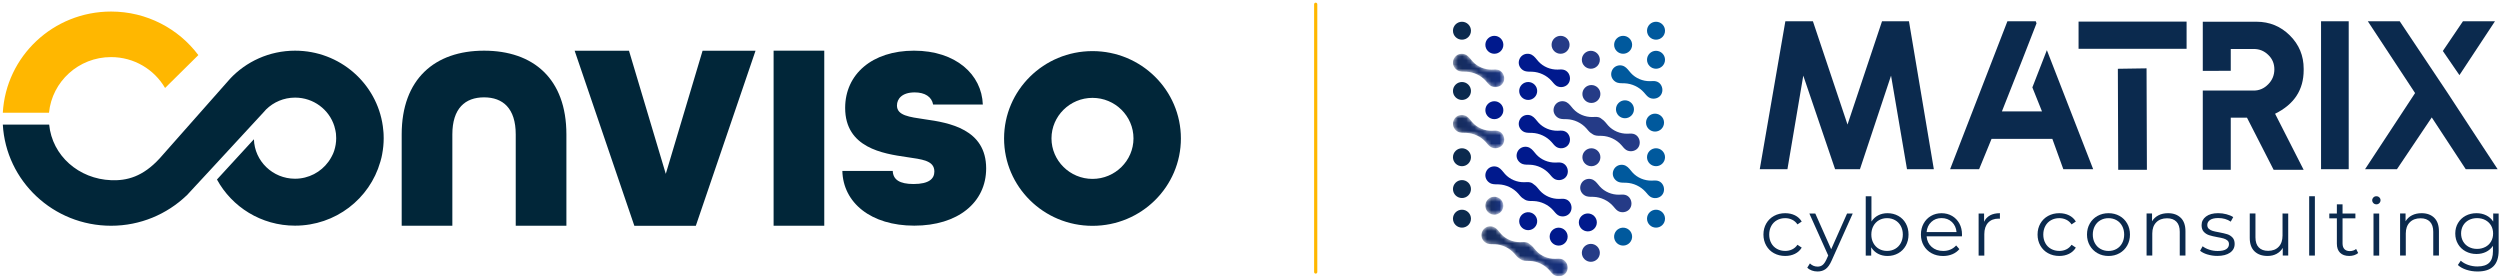
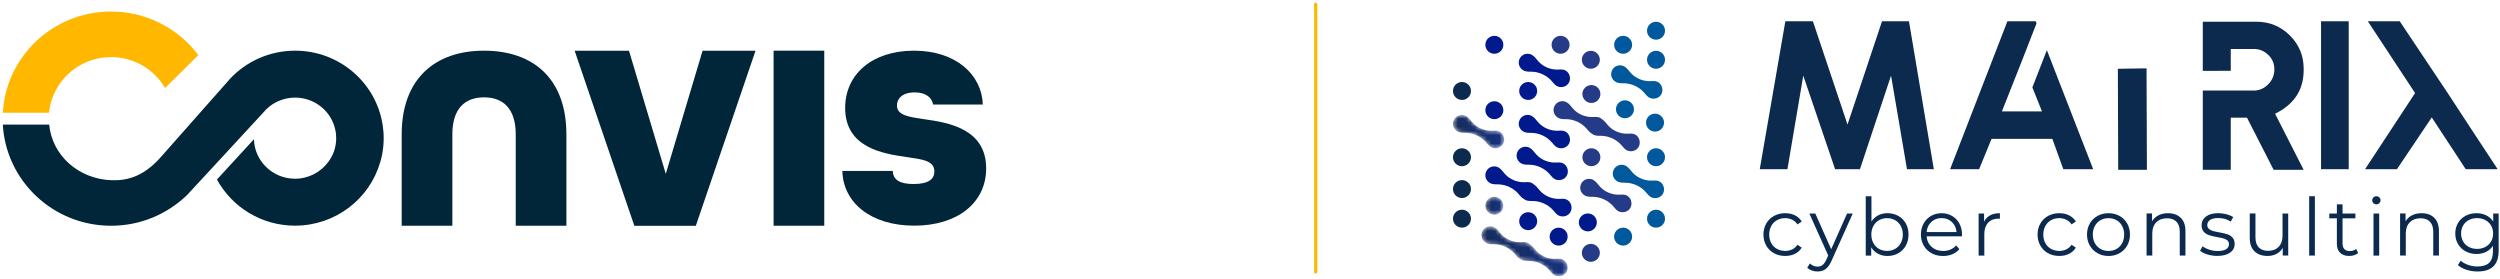
<svg xmlns="http://www.w3.org/2000/svg" width="601" height="67" viewBox="0 0 601 67" fill="none">
  <path d="M316.295 1.027V65.393" stroke="#FFB700" stroke-width="0.768" stroke-miterlimit="10" stroke-linecap="round" />
  <g clip-path="url(#clip0_2038_2)">
    <path d="M458.916 5.114L464.895 40.678H458.443L454.608 18.183L447.131 40.678H441.157L433.508 18.183L429.699 40.678H423.047L429.199 5.114H435.825L444.142 29.943L452.438 5.114" fill="#0B2A4E" />
    <path d="M489.404 5.114L489.578 5.611L486.089 14.562L481.256 26.788H490.897L488.58 21.013L492.068 12.056L503.201 40.678H496.024L493.387 33.391H478.765L475.776 40.678H468.804L482.58 5.114" fill="#0B2A4E" />
    <path d="M564.63 5.114H557.979V40.678H564.63V5.114Z" fill="#0B2A4E" />
    <path d="M600.436 40.678H592.765L584.595 28.227L576.226 40.678H568.555L580.586 22.373L569.227 5.114H576.898L588.431 22.378C590.658 25.784 592.445 28.52 593.8 30.586C595.156 32.653 596.091 34.076 596.6 34.85" fill="#0B2A4E" />
-     <path d="M591.247 18.062L587.259 12.255L592.093 5.114H599.79L591.247 18.062Z" fill="#0B2A4E" />
    <path d="M426.473 60.882C425.679 60.448 425.059 59.836 424.607 59.046C424.156 58.256 423.93 57.372 423.93 56.383C423.93 55.394 424.156 54.51 424.607 53.731C425.059 52.951 425.679 52.339 426.473 51.905C427.266 51.471 428.159 51.251 429.163 51.251C430.04 51.251 430.818 51.424 431.506 51.764C432.194 52.104 432.735 52.601 433.135 53.255L432.11 53.945C431.774 53.443 431.348 53.072 430.833 52.82C430.318 52.569 429.762 52.444 429.157 52.444C428.427 52.444 427.765 52.606 427.182 52.935C426.593 53.26 426.142 53.725 425.811 54.327C425.485 54.929 425.317 55.614 425.317 56.383C425.317 57.152 425.48 57.853 425.811 58.45C426.136 59.046 426.593 59.506 427.182 59.831C427.765 60.155 428.427 60.322 429.157 60.322C429.762 60.322 430.324 60.202 430.833 59.956C431.348 59.71 431.774 59.339 432.11 58.842L433.135 59.532C432.735 60.186 432.189 60.683 431.495 61.023C430.802 61.364 430.024 61.531 429.163 61.531C428.159 61.531 427.261 61.311 426.473 60.877" fill="#0B2A4E" />
    <path d="M445.397 51.33L440.322 62.651C439.907 63.597 439.434 64.272 438.893 64.67C438.352 65.067 437.7 65.266 436.944 65.266C436.455 65.266 435.998 65.188 435.572 65.036C435.147 64.884 434.779 64.654 434.469 64.346L435.105 63.325C435.62 63.838 436.234 64.094 436.954 64.094C437.416 64.094 437.816 63.964 438.141 63.712C438.467 63.456 438.772 63.022 439.061 62.405L439.502 61.421L434.968 51.33H436.397L440.217 59.92L444.036 51.33" fill="#0B2A4E" />
    <path d="M456.341 51.894C457.114 52.323 457.718 52.93 458.154 53.71C458.59 54.489 458.811 55.379 458.811 56.383C458.811 57.388 458.59 58.272 458.154 59.056C457.718 59.836 457.114 60.448 456.341 60.882C455.569 61.316 454.707 61.536 453.756 61.536C452.91 61.536 452.143 61.358 451.466 60.997C450.788 60.636 450.247 60.118 449.837 59.444V61.442H448.523V47.181H449.895V53.255C450.32 52.601 450.861 52.104 451.523 51.764C452.185 51.423 452.931 51.251 453.751 51.251C454.702 51.251 455.564 51.465 456.336 51.894M455.585 59.831C456.163 59.506 456.614 59.041 456.945 58.439C457.271 57.837 457.439 57.152 457.439 56.383C457.439 55.614 457.276 54.929 456.945 54.327C456.62 53.725 456.163 53.26 455.585 52.935C455.007 52.611 454.36 52.444 453.651 52.444C452.942 52.444 452.285 52.606 451.712 52.935C451.14 53.26 450.693 53.725 450.362 54.327C450.036 54.929 449.868 55.614 449.868 56.383C449.868 57.152 450.031 57.837 450.362 58.439C450.693 59.041 451.14 59.506 451.712 59.831C452.285 60.155 452.931 60.322 453.651 60.322C454.371 60.322 455.001 60.16 455.585 59.831Z" fill="#0B2A4E" />
    <path d="M471.646 56.807H463.155C463.234 57.858 463.639 58.706 464.369 59.355C465.099 60.003 466.029 60.328 467.148 60.328C467.779 60.328 468.357 60.218 468.888 59.993C469.413 59.768 469.87 59.438 470.259 59.004L471.031 59.888C470.579 60.427 470.017 60.835 469.345 61.117C468.667 61.4 467.926 61.541 467.117 61.541C466.077 61.541 465.152 61.322 464.348 60.877C463.544 60.432 462.919 59.82 462.467 59.041C462.015 58.261 461.789 57.377 461.789 56.388C461.789 55.4 462.005 54.515 462.436 53.736C462.866 52.956 463.46 52.344 464.211 51.91C464.963 51.476 465.809 51.256 466.749 51.256C467.69 51.256 468.53 51.476 469.276 51.91C470.022 52.344 470.606 52.951 471.031 53.725C471.457 54.5 471.667 55.389 471.667 56.388M464.285 53.359C463.623 53.982 463.245 54.793 463.155 55.792H470.353C470.264 54.793 469.886 53.982 469.224 53.359C468.562 52.737 467.732 52.428 466.744 52.428C465.756 52.428 464.947 52.737 464.285 53.359Z" fill="#0B2A4E" />
    <path d="M478.413 51.769C479.049 51.424 479.837 51.251 480.777 51.251V52.58L480.452 52.559C479.385 52.559 478.55 52.883 477.94 53.542C477.336 54.196 477.031 55.112 477.031 56.289V61.442H475.66V51.335H476.973V53.312C477.294 52.632 477.772 52.119 478.413 51.774" fill="#0B2A4E" />
    <path d="M492.368 60.882C491.574 60.448 490.954 59.836 490.502 59.046C490.051 58.256 489.83 57.372 489.83 56.383C489.83 55.394 490.056 54.51 490.502 53.731C490.954 52.951 491.574 52.339 492.368 51.905C493.161 51.471 494.054 51.251 495.058 51.251C495.935 51.251 496.713 51.424 497.401 51.764C498.089 52.104 498.636 52.601 499.03 53.255L498.005 53.945C497.669 53.443 497.249 53.072 496.728 52.82C496.213 52.569 495.657 52.444 495.052 52.444C494.317 52.444 493.66 52.606 493.072 52.935C492.483 53.26 492.031 53.725 491.7 54.327C491.375 54.929 491.206 55.614 491.206 56.383C491.206 57.152 491.369 57.853 491.7 58.45C492.026 59.046 492.483 59.506 493.072 59.831C493.66 60.155 494.317 60.322 495.052 60.322C495.657 60.322 496.219 60.202 496.728 59.956C497.243 59.71 497.669 59.339 498.005 58.842L499.03 59.532C498.63 60.186 498.084 60.683 497.39 61.023C496.697 61.364 495.919 61.531 495.058 61.531C494.054 61.531 493.156 61.311 492.368 60.877" fill="#0B2A4E" />
    <path d="M504.247 60.872C503.459 60.427 502.844 59.82 502.392 59.035C501.94 58.256 501.714 57.372 501.714 56.383C501.714 55.394 501.94 54.51 502.392 53.731C502.839 52.951 503.459 52.339 504.247 51.905C505.03 51.471 505.912 51.251 506.889 51.251C507.867 51.251 508.749 51.471 509.532 51.905C510.315 52.339 510.93 52.951 511.376 53.731C511.823 54.51 512.044 55.394 512.044 56.383C512.044 57.372 511.823 58.251 511.376 59.035C510.935 59.815 510.32 60.427 509.532 60.872C508.744 61.316 507.867 61.536 506.889 61.536C505.912 61.536 505.03 61.316 504.247 60.872ZM508.828 59.836C509.401 59.511 509.847 59.046 510.168 58.444C510.488 57.843 510.651 57.157 510.651 56.388C510.651 55.619 510.488 54.934 510.168 54.332C509.842 53.731 509.401 53.265 508.828 52.941C508.256 52.616 507.609 52.449 506.889 52.449C506.17 52.449 505.523 52.611 504.951 52.941C504.378 53.265 503.926 53.731 503.601 54.332C503.275 54.934 503.107 55.619 503.107 56.388C503.107 57.157 503.27 57.843 503.601 58.444C503.926 59.046 504.378 59.511 504.951 59.836C505.523 60.16 506.17 60.328 506.889 60.328C507.609 60.328 508.256 60.166 508.828 59.836Z" fill="#0B2A4E" />
    <path d="M524.254 52.355C525.005 53.093 525.383 54.165 525.383 55.572V61.431H524.012V55.703C524.012 54.651 523.749 53.851 523.219 53.302C522.688 52.752 521.937 52.475 520.959 52.475C519.866 52.475 519 52.8 518.364 53.448C517.728 54.097 517.408 54.992 517.408 56.127V61.431H516.036V51.324H517.35V53.192C517.723 52.575 518.243 52.099 518.9 51.758C519.562 51.418 520.334 51.251 521.206 51.251C522.478 51.251 523.492 51.622 524.243 52.355" fill="#0B2A4E" />
    <path d="M530.664 61.175C529.912 60.94 529.324 60.642 528.898 60.281L529.513 59.203C529.933 59.538 530.474 59.81 531.11 60.019C531.756 60.234 532.424 60.338 533.122 60.338C534.047 60.338 534.735 60.197 535.177 59.904C535.623 59.616 535.844 59.208 535.844 58.685C535.844 58.314 535.723 58.021 535.476 57.811C535.229 57.602 534.924 57.44 534.551 57.33C534.178 57.22 533.685 57.116 533.065 57.011C532.24 56.859 531.578 56.702 531.079 56.54C530.579 56.378 530.149 56.111 529.791 55.724C529.439 55.342 529.261 54.809 529.261 54.128C529.261 53.281 529.613 52.59 530.322 52.051C531.031 51.513 532.014 51.246 533.275 51.246C533.931 51.246 534.588 51.335 535.245 51.507C535.902 51.68 536.443 51.91 536.868 52.188L536.269 53.281C535.434 52.705 534.436 52.418 533.275 52.418C532.403 52.418 531.741 52.569 531.299 52.878C530.853 53.187 530.632 53.59 530.632 54.087C530.632 54.474 530.758 54.777 531.005 55.007C531.257 55.237 531.567 55.41 531.94 55.515C532.313 55.625 532.833 55.734 533.485 55.85C534.294 56.007 534.945 56.158 535.434 56.31C535.923 56.462 536.338 56.728 536.69 57.1C537.037 57.471 537.21 57.984 537.21 58.638C537.21 59.522 536.842 60.223 536.101 60.741C535.366 61.259 534.341 61.521 533.028 61.521C532.203 61.521 531.415 61.4 530.664 61.165" fill="#0B2A4E" />
    <path d="M550.087 51.33V61.437H548.774V59.59C548.417 60.208 547.918 60.684 547.287 61.024C546.657 61.364 545.937 61.531 545.128 61.531C543.804 61.531 542.758 61.16 541.991 60.427C541.224 59.69 540.84 58.612 540.84 57.189V51.324H542.212V57.053C542.212 58.115 542.474 58.926 543.005 59.475C543.53 60.024 544.282 60.302 545.259 60.302C546.331 60.302 547.171 59.977 547.791 59.329C548.411 58.68 548.721 57.78 548.721 56.629V51.324" fill="#0B2A4E" />
    <path d="M556.497 47.176H555.126V61.437H556.497V47.176Z" fill="#0B2A4E" />
    <path d="M566.9 60.819C566.643 61.05 566.322 61.227 565.944 61.348C565.56 61.468 565.166 61.531 564.756 61.531C563.8 61.531 563.07 61.275 562.555 60.762C562.04 60.249 561.783 59.527 561.783 58.591V52.48H559.965V51.329H561.783V49.122H563.149V51.329H566.238V52.48H563.149V58.517C563.149 59.119 563.301 59.58 563.606 59.893C563.905 60.207 564.341 60.364 564.909 60.364C565.193 60.364 565.46 60.317 565.728 60.228C565.991 60.139 566.222 60.014 566.411 59.846" fill="#0B2A4E" />
    <path d="M570.567 48.829C570.378 48.635 570.278 48.405 570.278 48.138C570.278 47.871 570.373 47.657 570.567 47.463C570.761 47.27 570.998 47.176 571.282 47.176C571.565 47.176 571.802 47.27 571.991 47.458C572.18 47.647 572.28 47.866 572.28 48.123C572.28 48.405 572.18 48.641 571.991 48.834C571.802 49.028 571.56 49.122 571.282 49.122C571.003 49.122 570.761 49.022 570.567 48.834M570.588 51.335H571.959V61.442H570.588V51.335Z" fill="#0B2A4E" />
    <path d="M585.189 52.355C585.94 53.093 586.318 54.165 586.318 55.572V61.431H584.952V55.703C584.952 54.651 584.684 53.851 584.159 53.302C583.628 52.752 582.882 52.475 581.905 52.475C580.807 52.475 579.945 52.8 579.31 53.448C578.669 54.097 578.353 54.992 578.353 56.127V61.431H576.982V51.324H578.296V53.192C578.669 52.575 579.184 52.099 579.846 51.758C580.508 51.418 581.28 51.251 582.152 51.251C583.424 51.251 584.438 51.622 585.194 52.355" fill="#0B2A4E" />
    <path d="M600.677 51.329V60.213C600.677 61.928 600.257 63.2 599.411 64.026C598.571 64.853 597.299 65.266 595.597 65.266C594.662 65.266 593.769 65.13 592.923 64.853C592.077 64.576 591.394 64.199 590.868 63.707L591.567 62.671C592.051 63.106 592.649 63.446 593.353 63.691C594.058 63.932 594.788 64.058 595.565 64.058C596.853 64.058 597.798 63.76 598.403 63.163C599.007 62.567 599.306 61.641 599.306 60.385V59.098C598.881 59.736 598.324 60.223 597.635 60.558C596.947 60.893 596.185 61.06 595.35 61.06C594.394 61.06 593.532 60.851 592.749 60.432C591.972 60.014 591.357 59.433 590.916 58.685C590.469 57.937 590.248 57.089 590.248 56.137C590.248 55.185 590.469 54.343 590.916 53.6C591.357 52.857 591.972 52.282 592.739 51.868C593.516 51.46 594.378 51.251 595.35 51.251C596.212 51.251 596.989 51.424 597.688 51.769C598.387 52.114 598.944 52.611 599.369 53.265V51.324M597.478 59.37C598.066 59.056 598.529 58.617 598.854 58.052C599.18 57.487 599.343 56.849 599.343 56.132C599.343 55.415 599.18 54.777 598.854 54.217C598.529 53.663 598.072 53.228 597.483 52.909C596.9 52.596 596.233 52.438 595.487 52.438C594.741 52.438 594.094 52.59 593.506 52.899C592.923 53.208 592.466 53.642 592.135 54.207C591.809 54.772 591.646 55.41 591.646 56.127C591.646 56.843 591.814 57.487 592.135 58.047C592.46 58.612 592.917 59.051 593.506 59.365C594.089 59.679 594.751 59.836 595.487 59.836C596.222 59.836 596.879 59.679 597.473 59.365" fill="#0B2A4E" />
    <path d="M361.408 10.77C361.408 11.962 360.436 12.925 359.243 12.925C358.051 12.925 357.079 11.957 357.079 10.77C357.079 9.582 358.051 8.614 359.243 8.614C360.436 8.614 361.408 9.582 361.408 10.77Z" fill="#00198D" />
    <path d="M353.622 21.871C353.622 23.064 352.65 24.026 351.457 24.026C350.264 24.026 349.292 23.058 349.292 21.871C349.292 20.683 350.264 19.715 351.457 19.715C352.65 19.715 353.622 20.683 353.622 21.871Z" fill="#0B2A4E" />
-     <path d="M353.621 7.385C353.621 8.578 352.65 9.541 351.457 9.541C350.264 9.541 349.292 8.573 349.292 7.385C349.292 6.198 350.264 5.23 351.457 5.23C352.65 5.23 353.621 6.198 353.621 7.385Z" fill="#0B2A4E" />
    <path d="M400.271 7.385C400.271 8.577 399.299 9.54 398.106 9.54C396.914 9.54 395.942 8.572 395.942 7.385C395.942 6.197 396.909 5.229 398.106 5.229C399.304 5.229 400.271 6.197 400.271 7.385Z" fill="#00599D" />
    <path d="M361.408 26.49C361.408 27.683 360.436 28.645 359.243 28.645C358.051 28.645 357.079 27.678 357.079 26.49C357.079 25.302 358.051 24.335 359.243 24.335C360.436 24.335 361.408 25.302 361.408 26.49Z" fill="#00198D" />
    <path d="M400.271 52.569C400.271 53.762 399.299 54.725 398.106 54.725C396.914 54.725 395.942 53.757 395.942 52.569C395.942 51.382 396.909 50.414 398.106 50.414C399.304 50.414 400.271 51.382 400.271 52.569Z" fill="#00599D" />
    <path d="M384.735 37.801C384.735 38.988 383.763 39.956 382.571 39.956C381.378 39.956 380.406 38.988 380.406 37.801C380.406 36.613 381.378 35.645 382.571 35.645C383.763 35.645 384.735 36.613 384.735 37.801Z" fill="#253B87" />
    <path d="M384.735 22.598C384.735 23.791 383.763 24.753 382.571 24.753C381.378 24.753 380.406 23.786 380.406 22.598C380.406 21.41 381.378 20.443 382.571 20.443C383.763 20.443 384.735 21.41 384.735 22.598Z" fill="#253B87" />
    <path d="M400.035 29.477C400.035 30.67 399.063 31.633 397.87 31.633C396.678 31.633 395.706 30.665 395.706 29.477C395.706 28.29 396.678 27.322 397.87 27.322C399.063 27.322 400.035 28.29 400.035 29.477Z" fill="#00599D" />
    <path d="M392.806 26.27C392.806 27.463 391.834 28.426 390.641 28.426C389.448 28.426 388.476 27.458 388.476 26.27C388.476 25.083 389.448 24.115 390.641 24.115C391.834 24.115 392.806 25.083 392.806 26.27Z" fill="#00599D" />
    <path d="M353.622 45.449C353.622 46.642 352.65 47.605 351.457 47.605C350.264 47.605 349.292 46.637 349.292 45.449C349.292 44.261 350.264 43.294 351.457 43.294C352.65 43.294 353.622 44.261 353.622 45.449Z" fill="#0B2A4E" />
    <path d="M353.622 52.569C353.622 53.762 352.65 54.725 351.457 54.725C350.264 54.725 349.292 53.757 349.292 52.569C349.292 51.382 350.264 50.414 351.457 50.414C352.65 50.414 353.622 51.382 353.622 52.569Z" fill="#0B2A4E" />
    <path d="M392.243 57.592C391.849 58.716 390.615 59.313 389.485 58.92C388.355 58.528 387.756 57.298 388.151 56.179C388.545 55.054 389.779 54.458 390.909 54.85C392.038 55.242 392.637 56.472 392.243 57.597" fill="#00599D" />
    <mask id="mask0_2038_2" style="mask-type:luminance" maskUnits="userSpaceOnUse" x="357" y="47" width="5" height="5">
      <path d="M357.194 48.75C356.805 49.875 357.399 51.105 358.529 51.492C359.658 51.884 360.893 51.288 361.282 50.163C361.676 49.038 361.077 47.809 359.947 47.422C359.711 47.343 359.474 47.301 359.238 47.301C358.34 47.301 357.504 47.861 357.194 48.75Z" fill="white" />
    </mask>
    <g mask="url(#mask0_2038_2)">
      <path d="M357.194 48.75C356.805 49.875 357.399 51.105 358.529 51.492C359.658 51.884 360.893 51.288 361.282 50.163C361.676 49.038 361.077 47.809 359.947 47.422C359.711 47.343 359.474 47.301 359.238 47.301C358.34 47.301 357.504 47.861 357.194 48.75Z" fill="url(#paint0_linear_2038_2)" />
    </g>
    <path d="M369.42 53.883C369.026 55.007 367.791 55.604 366.667 55.211C365.537 54.819 364.939 53.59 365.333 52.465C365.727 51.34 366.956 50.743 368.086 51.136C369.215 51.528 369.814 52.752 369.42 53.883Z" fill="#00198D" />
    <path d="M384.604 60.783C384.604 61.976 383.632 62.938 382.439 62.938C381.247 62.938 380.275 61.971 380.275 60.783C380.275 59.595 381.247 58.628 382.439 58.628C383.632 58.628 384.604 59.595 384.604 60.783Z" fill="#253B87" />
    <path d="M376.865 56.886C376.865 58.073 375.893 59.041 374.7 59.041C373.508 59.041 372.536 58.073 372.536 56.886C372.536 55.698 373.508 54.73 374.7 54.73C375.893 54.73 376.865 55.698 376.865 56.886Z" fill="#00198D" />
    <path d="M353.622 37.801C353.622 38.988 352.65 39.956 351.457 39.956C350.264 39.956 349.292 38.988 349.292 37.801C349.292 36.613 350.264 35.645 351.457 35.645C352.65 35.645 353.622 36.613 353.622 37.801Z" fill="#0B2A4E" />
    <path d="M377.327 10.77C377.327 11.962 376.355 12.925 375.163 12.925C373.97 12.925 372.998 11.957 372.998 10.77C372.998 9.582 373.97 8.614 375.163 8.614C376.355 8.614 377.327 9.582 377.327 10.77Z" fill="#253B87" />
    <path d="M369.541 21.871C369.541 23.064 368.569 24.026 367.377 24.026C366.184 24.026 365.212 23.058 365.212 21.871C365.212 20.683 366.184 19.715 367.377 19.715C368.569 19.715 369.541 20.683 369.541 21.871Z" fill="#00198D" />
    <path d="M384.604 14.369C384.604 15.562 383.632 16.524 382.439 16.524C381.247 16.524 380.275 15.556 380.275 14.369C380.275 13.181 381.247 12.213 382.439 12.213C383.632 12.213 384.604 13.181 384.604 14.369Z" fill="#253B87" />
    <path d="M392.364 10.77C392.364 11.962 391.392 12.925 390.2 12.925C389.007 12.925 388.035 11.957 388.035 10.77C388.035 9.582 389.007 8.614 390.2 8.614C391.392 8.614 392.364 9.582 392.364 10.77Z" fill="#00599D" />
    <path d="M400.271 14.369C400.271 15.562 399.299 16.524 398.106 16.524C396.914 16.524 395.942 15.556 395.942 14.369C395.942 13.181 396.909 12.213 398.106 12.213C399.304 12.213 400.271 13.181 400.271 14.369Z" fill="#00599D" />
    <mask id="mask1_2038_2" style="mask-type:luminance" maskUnits="userSpaceOnUse" x="349" y="12" width="13" height="9">
-       <path d="M350.175 13.322C349.534 13.783 349.192 14.62 349.319 15.394C349.445 16.168 350.038 16.854 350.79 17.094C351.341 17.272 351.935 17.225 352.518 17.246C354.278 17.319 355.996 18.125 357.173 19.438C357.541 19.846 357.861 20.306 358.319 20.61C359.159 21.165 360.399 21.013 361.082 20.27C361.802 19.485 361.76 18.271 361.156 17.482C360.893 17.136 360.52 16.875 360.058 16.765C359.59 16.655 359.101 16.718 358.623 16.728C356.905 16.759 355.177 16.043 354.026 14.771C353.516 14.207 353.091 13.526 352.418 13.165C352.114 13.003 351.772 12.925 351.431 12.925C350.984 12.925 350.538 13.056 350.175 13.317" fill="white" />
-     </mask>
+       </mask>
    <g mask="url(#mask1_2038_2)">
      <path d="M350.175 13.322C349.534 13.783 349.192 14.62 349.319 15.394C349.445 16.168 350.038 16.854 350.79 17.094C351.341 17.272 351.935 17.225 352.518 17.246C354.278 17.319 355.996 18.125 357.173 19.438C357.541 19.846 357.861 20.306 358.319 20.61C359.159 21.165 360.399 21.013 361.082 20.27C361.802 19.485 361.76 18.271 361.156 17.482C360.893 17.136 360.52 16.875 360.058 16.765C359.59 16.655 359.101 16.718 358.623 16.728C356.905 16.759 355.177 16.043 354.026 14.771C353.516 14.207 353.091 13.526 352.418 13.165C352.114 13.003 351.772 12.925 351.431 12.925C350.984 12.925 350.538 13.056 350.175 13.317" fill="url(#paint1_linear_2038_2)" />
    </g>
    <path d="M376.97 17.482C376.707 17.136 376.334 16.875 375.872 16.765C375.404 16.655 374.916 16.718 374.438 16.728C372.72 16.76 370.991 16.043 369.84 14.772C369.331 14.207 368.905 13.527 368.233 13.166C367.539 12.794 366.63 12.857 365.989 13.317C365.348 13.778 365.007 14.615 365.133 15.389C365.259 16.163 365.853 16.849 366.604 17.089C367.156 17.267 367.749 17.215 368.333 17.241C370.093 17.314 371.811 18.12 372.988 19.433C373.355 19.841 373.676 20.301 374.133 20.605C374.973 21.159 376.213 21.008 376.891 20.265C377.611 19.48 377.569 18.261 376.97 17.476" fill="#00198D" />
    <path d="M399.189 20.259C398.926 19.919 398.553 19.658 398.091 19.548C397.623 19.438 397.135 19.501 396.656 19.511C394.938 19.543 393.21 18.826 392.059 17.555C391.544 16.99 391.124 16.31 390.451 15.949C389.753 15.577 388.849 15.64 388.208 16.1C387.567 16.561 387.226 17.398 387.352 18.172C387.478 18.946 388.071 19.632 388.823 19.872C389.374 20.05 389.968 19.998 390.551 20.024C392.311 20.097 394.035 20.903 395.201 22.216C395.569 22.624 395.889 23.084 396.346 23.388C397.187 23.942 398.427 23.791 399.105 23.048C399.825 22.263 399.788 21.049 399.184 20.259" fill="#00599D" />
    <path d="M398.106 35.64C396.909 35.64 395.942 36.608 395.942 37.795C395.942 38.983 396.909 39.951 398.106 39.951C399.304 39.951 400.271 38.983 400.271 37.795C400.271 36.608 399.299 35.64 398.106 35.64Z" fill="#00599D" />
    <path d="M392.637 32.177C392.17 32.067 391.681 32.13 391.203 32.14C389.485 32.172 387.756 31.455 386.606 30.184C386.128 29.655 385.728 29.033 385.129 28.656C384.888 28.426 384.588 28.248 384.236 28.169C383.769 28.06 383.28 28.122 382.802 28.133C381.084 28.164 379.355 27.448 378.205 26.176C377.695 25.611 377.269 24.931 376.597 24.57C375.898 24.199 374.994 24.262 374.354 24.722C373.713 25.182 373.371 26.019 373.497 26.799C373.628 27.573 374.217 28.253 374.968 28.499C375.52 28.677 376.114 28.625 376.692 28.651C378.452 28.724 380.175 29.53 381.347 30.843C381.714 31.251 382.035 31.711 382.492 32.015C382.539 32.046 382.592 32.067 382.639 32.093C382.854 32.276 383.101 32.423 383.369 32.506C383.921 32.684 384.515 32.637 385.098 32.658C386.858 32.731 388.576 33.537 389.753 34.85C390.121 35.258 390.441 35.719 390.898 36.022C391.739 36.577 392.979 36.425 393.662 35.682C394.382 34.897 394.339 33.684 393.741 32.894C393.478 32.548 393.105 32.287 392.642 32.177" fill="#253B87" />
    <path d="M381.715 51.314C380.517 51.314 379.55 52.282 379.55 53.469C379.55 54.657 380.522 55.625 381.715 55.625C382.907 55.625 383.879 54.657 383.879 53.469C383.879 52.282 382.907 51.314 381.715 51.314Z" fill="#00198D" />
    <path d="M376.245 47.85C375.778 47.741 375.289 47.803 374.811 47.814C373.093 47.845 371.364 47.129 370.214 45.857C369.736 45.329 369.336 44.706 368.737 44.33C368.496 44.099 368.201 43.922 367.844 43.843C367.377 43.733 366.888 43.796 366.41 43.806C364.692 43.838 362.963 43.121 361.813 41.85C361.303 41.285 360.877 40.6 360.205 40.244C359.506 39.872 358.602 39.935 357.961 40.395C357.321 40.856 356.979 41.693 357.105 42.472C357.231 43.247 357.825 43.927 358.576 44.173C359.128 44.351 359.722 44.298 360.305 44.324C362.065 44.398 363.783 45.203 364.96 46.516C365.322 46.925 365.648 47.385 366.105 47.688C366.152 47.72 366.205 47.741 366.252 47.767C366.468 47.95 366.715 48.096 366.982 48.18C367.534 48.358 368.128 48.311 368.706 48.332C370.466 48.405 372.189 49.211 373.361 50.524C373.729 50.932 374.049 51.392 374.506 51.696C375.347 52.25 376.587 52.098 377.264 51.356C377.984 50.571 377.947 49.357 377.343 48.567C377.081 48.222 376.708 47.96 376.245 47.856" fill="#00198D" />
    <mask id="mask2_2038_2" style="mask-type:luminance" maskUnits="userSpaceOnUse" x="356" y="54" width="21" height="13">
      <path d="M357.021 54.798C356.38 55.258 356.038 56.095 356.165 56.87C356.291 57.644 356.884 58.329 357.636 58.57C358.187 58.748 358.781 58.701 359.364 58.721C361.124 58.795 362.848 59.6 364.019 60.913C364.382 61.322 364.707 61.782 365.165 62.085C365.212 62.117 365.264 62.138 365.312 62.164C365.527 62.347 365.774 62.493 366.042 62.577C366.594 62.755 367.187 62.708 367.765 62.729C369.525 62.802 371.249 63.608 372.42 64.921C372.788 65.329 373.108 65.789 373.566 66.093C374.406 66.647 375.646 66.496 376.329 65.753C377.049 64.968 377.007 63.749 376.403 62.964C376.14 62.619 375.767 62.357 375.305 62.253C374.837 62.143 374.348 62.206 373.87 62.216C372.152 62.248 370.424 61.531 369.273 60.26C368.795 59.731 368.396 59.109 367.797 58.732C367.555 58.502 367.256 58.329 366.904 58.245C366.436 58.136 365.947 58.198 365.469 58.209C363.751 58.24 362.023 57.523 360.872 56.252C360.362 55.687 359.942 55.002 359.264 54.646C358.96 54.484 358.618 54.406 358.277 54.406C357.83 54.406 357.383 54.536 357.021 54.798Z" fill="white" />
    </mask>
    <g mask="url(#mask2_2038_2)">
      <path d="M357.021 54.798C356.38 55.258 356.038 56.095 356.165 56.87C356.291 57.644 356.884 58.329 357.636 58.57C358.187 58.748 358.781 58.701 359.364 58.721C361.124 58.795 362.848 59.6 364.019 60.913C364.382 61.322 364.707 61.782 365.165 62.085C365.212 62.117 365.264 62.138 365.312 62.164C365.527 62.347 365.774 62.493 366.042 62.577C366.594 62.755 367.187 62.708 367.765 62.729C369.525 62.802 371.249 63.608 372.42 64.921C372.788 65.329 373.108 65.789 373.566 66.093C374.406 66.647 375.646 66.496 376.329 65.753C377.049 64.968 377.007 63.749 376.403 62.964C376.14 62.619 375.767 62.357 375.305 62.253C374.837 62.143 374.348 62.206 373.87 62.216C372.152 62.248 370.424 61.531 369.273 60.26C368.795 59.731 368.396 59.109 367.797 58.732C367.555 58.502 367.256 58.329 366.904 58.245C366.436 58.136 365.947 58.198 365.469 58.209C363.751 58.24 362.023 57.523 360.872 56.252C360.362 55.687 359.942 55.002 359.264 54.646C358.96 54.484 358.618 54.406 358.277 54.406C357.83 54.406 357.383 54.536 357.021 54.798Z" fill="url(#paint2_linear_2038_2)" />
    </g>
    <mask id="mask3_2038_2" style="mask-type:luminance" maskUnits="userSpaceOnUse" x="349" y="27" width="13" height="9">
      <path d="M350.175 28.023C349.534 28.483 349.192 29.32 349.319 30.095C349.445 30.869 350.038 31.554 350.79 31.795C351.341 31.973 351.935 31.921 352.518 31.947C354.278 32.02 355.996 32.825 357.173 34.139C357.541 34.547 357.861 35.007 358.319 35.31C359.159 35.865 360.399 35.713 361.082 34.97C361.802 34.186 361.76 32.967 361.156 32.182C360.893 31.837 360.52 31.58 360.058 31.471C359.59 31.361 359.101 31.424 358.623 31.434C356.905 31.465 355.177 30.749 354.026 29.477C353.516 28.912 353.091 28.232 352.418 27.871C352.114 27.709 351.772 27.631 351.431 27.631C350.984 27.631 350.538 27.767 350.175 28.023Z" fill="white" />
    </mask>
    <g mask="url(#mask3_2038_2)">
      <path d="M350.175 28.023C349.534 28.483 349.192 29.32 349.319 30.095C349.445 30.869 350.038 31.554 350.79 31.795C351.341 31.973 351.935 31.921 352.518 31.947C354.278 32.02 355.996 32.825 357.173 34.139C357.541 34.547 357.861 35.007 358.319 35.31C359.159 35.865 360.399 35.713 361.082 34.97C361.802 34.186 361.76 32.967 361.156 32.182C360.893 31.837 360.52 31.58 360.058 31.471C359.59 31.361 359.101 31.424 358.623 31.434C356.905 31.465 355.177 30.749 354.026 29.477C353.516 28.912 353.091 28.232 352.418 27.871C352.114 27.709 351.772 27.631 351.431 27.631C350.984 27.631 350.538 27.767 350.175 28.023Z" fill="url(#paint3_linear_2038_2)" />
    </g>
    <path d="M376.97 32.177C376.707 31.837 376.334 31.575 375.872 31.465C375.404 31.355 374.916 31.418 374.438 31.429C372.72 31.46 370.991 30.743 369.84 29.472C369.331 28.907 368.905 28.222 368.233 27.866C367.539 27.495 366.63 27.557 365.989 28.023C365.348 28.483 365.007 29.32 365.133 30.095C365.259 30.869 365.853 31.554 366.604 31.795C367.156 31.973 367.749 31.921 368.333 31.947C370.093 32.02 371.811 32.825 372.988 34.139C373.355 34.547 373.676 35.007 374.133 35.31C374.973 35.865 376.213 35.713 376.891 34.971C377.611 34.186 377.569 32.972 376.97 32.182" fill="#00198D" />
    <path d="M376.45 39.831C376.187 39.485 375.814 39.224 375.352 39.119C374.884 39.009 374.396 39.072 373.918 39.082C372.2 39.114 370.471 38.397 369.32 37.126C368.811 36.561 368.385 35.876 367.713 35.52C367.014 35.148 366.11 35.211 365.469 35.677C364.828 36.137 364.487 36.974 364.613 37.748C364.739 38.523 365.333 39.208 366.084 39.449C366.636 39.627 367.229 39.579 367.812 39.6C369.573 39.674 371.291 40.479 372.467 41.792C372.83 42.2 373.156 42.661 373.613 42.964C374.453 43.519 375.693 43.367 376.376 42.624C377.096 41.839 377.054 40.62 376.455 39.836" fill="#00198D" />
    <path d="M391.744 47.552C391.481 47.207 391.108 46.946 390.646 46.841C390.178 46.731 389.69 46.794 389.212 46.804C387.494 46.836 385.765 46.119 384.615 44.848C384.105 44.283 383.679 43.597 383.007 43.242C382.308 42.87 381.404 42.933 380.763 43.393C380.122 43.854 379.781 44.691 379.907 45.47C380.033 46.245 380.627 46.925 381.378 47.17C381.93 47.348 382.523 47.301 383.107 47.322C384.867 47.395 386.585 48.201 387.762 49.514C388.129 49.922 388.45 50.383 388.907 50.686C389.748 51.241 390.988 51.089 391.671 50.346C392.39 49.561 392.348 48.342 391.749 47.558" fill="#253B87" />
    <path d="M399.578 44.167C399.315 43.822 398.942 43.561 398.48 43.456C398.012 43.346 397.529 43.409 397.045 43.419C395.327 43.451 393.599 42.734 392.448 41.463C391.939 40.898 391.518 40.212 390.841 39.857C390.147 39.485 389.238 39.548 388.597 40.008C387.956 40.469 387.615 41.306 387.741 42.08C387.867 42.854 388.461 43.54 389.212 43.78C389.763 43.958 390.357 43.906 390.94 43.932C392.7 44.005 394.424 44.811 395.595 46.124C395.958 46.532 396.284 46.992 396.741 47.296C397.581 47.85 398.821 47.699 399.499 46.956C400.219 46.171 400.182 44.952 399.578 44.167Z" fill="#00599D" />
    <path d="M509.217 40.825H516.115L516.031 16.43L509.133 16.535L509.217 40.825Z" fill="#0B2A4E" />
    <path d="M553.802 16.859V16.519C553.802 13.391 552.699 10.728 550.487 8.525C548.28 6.328 545.606 5.224 542.464 5.224H529.55V17.037L536.275 17.021V11.774H541.797C543.157 11.774 544.319 12.245 545.285 13.192C546.262 14.123 546.756 15.279 546.756 16.66C546.756 18.041 546.268 19.276 545.285 20.254C544.303 21.264 543.136 21.772 541.797 21.772H536.128L529.55 21.756V40.825H536.275V28.295H540.178L546.583 40.825H553.797L546.93 27.343C551.511 25.094 553.802 21.599 553.802 16.859Z" fill="#0B2A4E" />
-     <path d="M525.656 5.188H499.686V11.737H525.656V5.188Z" fill="#0B2A4E" />
+     <path d="M525.656 5.188H499.686V11.737V5.188Z" fill="#0B2A4E" />
  </g>
  <g clip-path="url(#clip1_2038_2)">
    <path d="M26.702 13.725C32.253 13.725 37.087 16.707 39.683 21.15L47.682 13.245C42.933 6.905 35.292 2.776 26.702 2.776C12.793 2.776 1.437 13.537 0.677 27.094H11.78C12.518 19.607 18.914 13.725 26.681 13.725H26.702Z" fill="#FFB700" />
    <path d="M91.648 38.106C91.648 38.106 91.69 37.939 91.711 37.855C91.774 37.626 91.817 37.376 91.859 37.146C91.859 37.105 91.859 37.063 91.88 37.021C92.112 35.791 92.239 34.518 92.239 33.225C92.239 32.913 92.239 32.62 92.218 32.308C92.218 32.183 92.218 32.057 92.196 31.911C92.196 31.765 92.175 31.599 92.154 31.453C92.112 31.056 92.07 30.681 92.028 30.305C90.592 20.065 81.706 12.182 70.942 12.182C64.737 12.182 59.143 14.81 55.239 19.002L55.217 19.043C55.112 19.169 54.985 19.294 54.88 19.419L38.395 38.064C34.322 42.506 30.501 43.465 26.723 43.319C18.956 43.028 12.539 37.438 11.822 29.951H0.677C1.437 43.507 12.793 54.269 26.702 54.269C33.752 54.269 40.126 51.495 44.833 47.011C44.833 47.011 44.875 46.969 44.896 46.969L46.88 44.821L50.553 40.859L63.301 27.052L63.639 26.677L63.977 26.301C65.771 24.549 68.219 23.465 70.942 23.465C75.374 23.465 79.131 26.343 80.377 30.326C80.377 30.347 80.377 30.389 80.398 30.41C80.482 30.66 80.546 30.91 80.588 31.161C80.588 31.244 80.63 31.348 80.651 31.432C80.693 31.64 80.714 31.849 80.757 32.057C80.757 32.141 80.778 32.245 80.778 32.328C80.799 32.62 80.82 32.933 80.82 33.225C80.82 34.268 80.651 35.248 80.356 36.187C80.313 36.312 80.271 36.437 80.229 36.541C80.187 36.666 80.144 36.792 80.081 36.917C80.039 37.021 79.997 37.125 79.933 37.23C79.87 37.355 79.807 37.48 79.743 37.605C79.701 37.688 79.638 37.793 79.596 37.876C79.532 38.001 79.448 38.147 79.364 38.272C79.321 38.356 79.258 38.418 79.216 38.502C79.131 38.627 79.047 38.773 78.941 38.898C77.147 41.359 74.213 42.965 70.921 42.965C65.56 42.965 61.191 38.731 61.043 33.476L52.157 43.153C55.745 49.743 62.795 54.248 70.921 54.248C80.672 54.248 88.883 47.783 91.415 38.94C91.415 38.877 91.458 38.815 91.479 38.731C91.542 38.523 91.584 38.314 91.648 38.085V38.106Z" fill="#012639" />
    <path d="M96.566 32.308C96.566 19.002 104.523 12.182 116.364 12.182C128.205 12.182 136.162 18.918 136.162 32.308V54.269H123.983V32.308C123.983 26.051 120.902 23.402 116.364 23.402C111.826 23.402 108.744 26.051 108.744 32.308V54.269H96.566V32.308Z" fill="#012639" />
    <path d="M138.146 12.203H151.211L160.055 41.797L168.898 12.203H181.626L167.273 54.29H152.498L138.146 12.203Z" fill="#012639" />
    <path d="M185.974 12.182H198.153V54.269H185.974V12.182Z" fill="#012639" />
    <path d="M202.5 41.088H214.616C214.7 43.194 216.262 44.237 219.618 44.237C223.375 44.237 224.62 42.944 224.62 41.234C224.62 38.564 221.665 38.314 217.908 37.751C212.336 36.938 203.176 35.561 203.176 25.947C203.176 17.855 209.655 12.182 219.723 12.182C229.791 12.182 236.018 17.917 236.271 25.133H224.325C223.987 23.277 222.362 22.213 219.892 22.213C216.853 22.213 215.629 23.757 215.629 25.363C215.629 27.782 218.584 28.116 222.341 28.679C228.145 29.492 237.073 31.035 237.073 40.483C237.073 48.742 230.192 54.248 219.787 54.248C209.381 54.248 202.669 48.742 202.5 41.067V41.088Z" fill="#012639" />
-     <path d="M262.634 23.527C268.079 23.527 272.491 27.907 272.491 33.267C272.491 38.627 268.058 43.007 262.634 43.007C257.209 43.007 252.777 38.627 252.777 33.267C252.777 27.907 257.209 23.527 262.634 23.527ZM262.634 12.286C250.898 12.286 241.379 21.692 241.379 33.288C241.379 44.884 250.898 54.289 262.634 54.289C274.369 54.289 283.888 44.884 283.888 33.288C283.888 21.692 274.369 12.286 262.634 12.286Z" fill="#012639" />
  </g>
  <defs>
    <linearGradient id="paint0_linear_2038_2" x1="356.675" y1="48.608" x2="361.01" y2="48.608" gradientUnits="userSpaceOnUse">
      <stop stop-color="#162C5B" />
      <stop offset="0.47" stop-color="#162E69" />
      <stop offset="1" stop-color="#16317F" />
    </linearGradient>
    <linearGradient id="paint1_linear_2038_2" x1="349.074" y1="16.45" x2="361.395" y2="16.45" gradientUnits="userSpaceOnUse">
      <stop stop-color="#162C5B" />
      <stop offset="0.47" stop-color="#162E69" />
      <stop offset="1" stop-color="#16317F" />
    </linearGradient>
    <linearGradient id="paint2_linear_2038_2" x1="356.407" y1="60.925" x2="377.129" y2="60.925" gradientUnits="userSpaceOnUse">
      <stop stop-color="#162C5B" />
      <stop offset="0.47" stop-color="#162E69" />
      <stop offset="1" stop-color="#16317F" />
    </linearGradient>
    <linearGradient id="paint3_linear_2038_2" x1="349.074" y1="31.145" x2="361.395" y2="31.145" gradientUnits="userSpaceOnUse">
      <stop stop-color="#162C5B" />
      <stop offset="0.47" stop-color="#162E69" />
      <stop offset="1" stop-color="#16317F" />
    </linearGradient>
    <clipPath id="clip0_2038_2">
      <rect width="251.385" height="61.313" fill="white" transform="translate(349.292 5.114)" />
    </clipPath>
    <clipPath id="clip1_2038_2">
      <rect width="283.211" height="51.493" fill="white" transform="translate(0.677 2.776)" />
    </clipPath>
  </defs>
</svg>